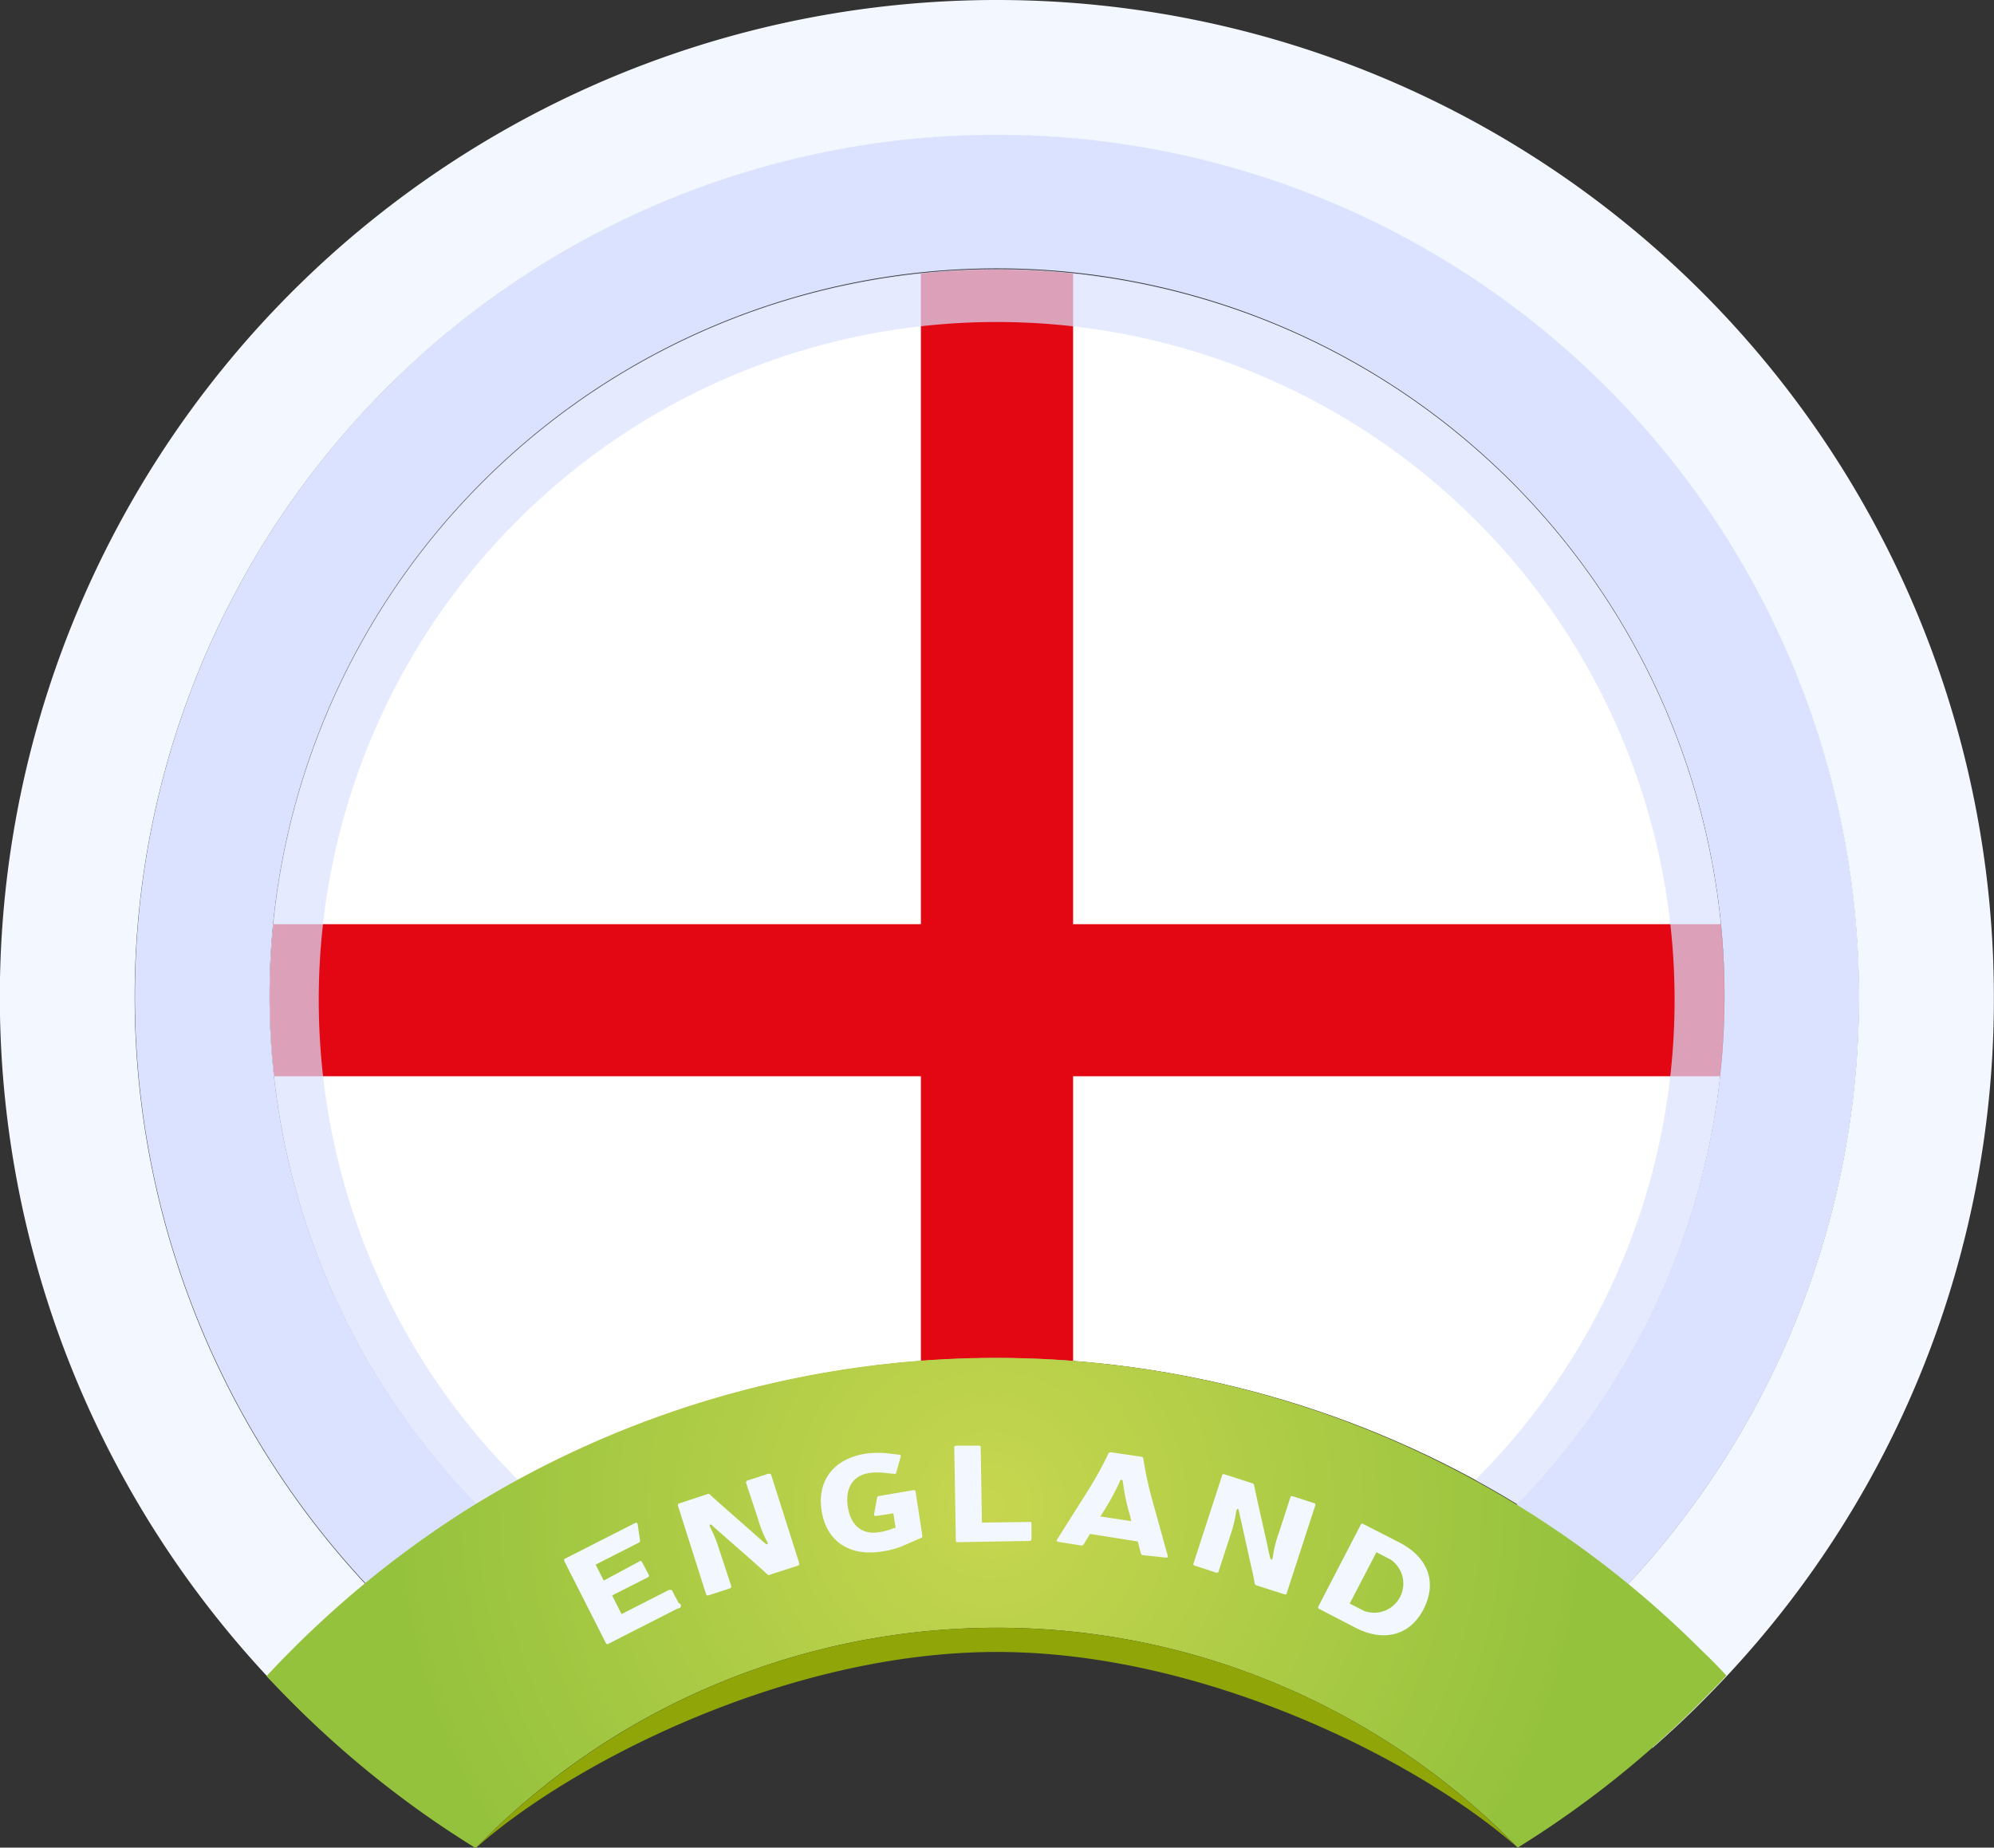
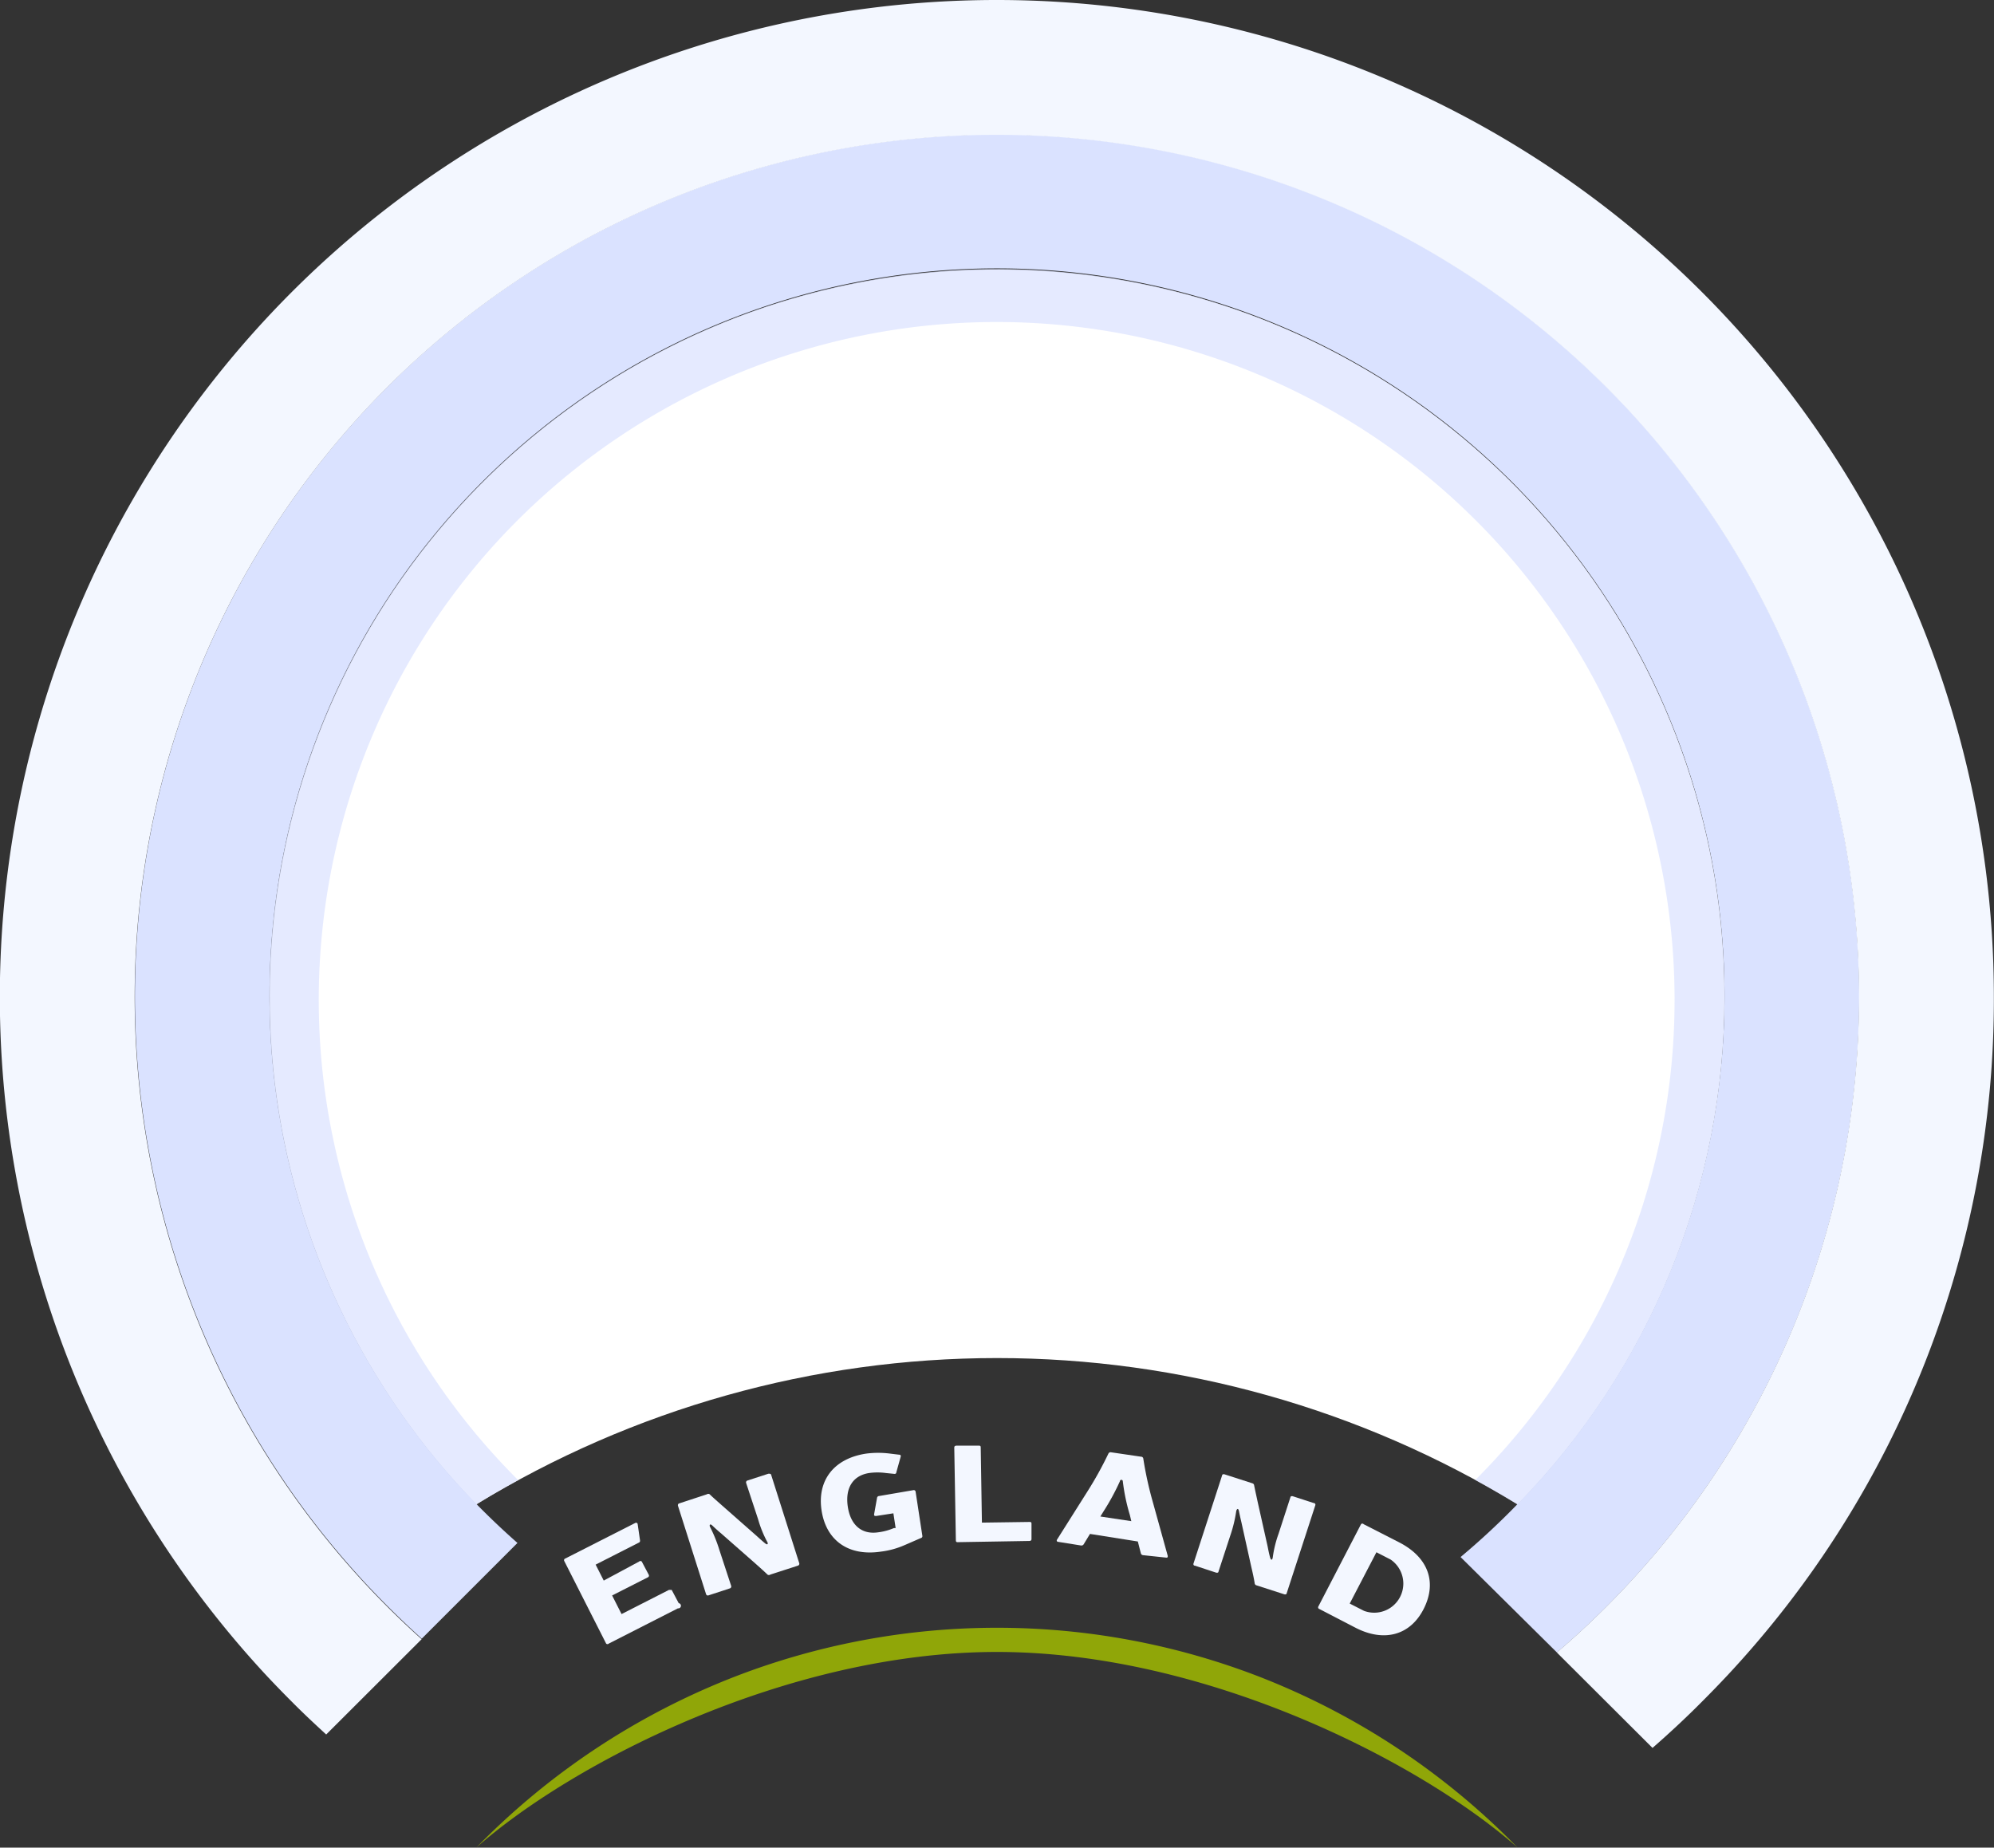
<svg xmlns="http://www.w3.org/2000/svg" viewBox="0 0 150.01 139">
  <rect x="0" y="0" width="150.01" height="139" fill="#333333" stroke="none" />
  <defs>
    <style>.cls-1{fill:none;}.cls-2{fill:#fff;}.cls-3{isolation:isolate;}.cls-4{clip-path:url(#clip-path);}.cls-5{clip-path:url(#clip-path-2);}.cls-6{fill:#e30613;}.cls-7,.cls-8{fill:#dae2ff;}.cls-7{opacity:0.7;mix-blend-mode:multiply;}.cls-9{fill:#f3f7ff;}.cls-10{fill:url(#ĀŚÁŻžŖŪŪŻť_ūŗšŤŚŪÚ_112);}.cls-11{fill:#90a608;}</style>
    <clipPath id="clip-path">
      <path class="cls-1" d="M129.73,75a54.56,54.56,0,0,1-15.55,38.18,75.2,75.2,0,0,0-78.35,0A54.72,54.72,0,1,1,129.73,75Z" />
    </clipPath>
    <clipPath id="clip-path-2">
-       <circle class="cls-2" cx="75" cy="75.25" r="54.98" transform="translate(-23.41 115.29) rotate(-67.23)" />
-     </clipPath>
+       </clipPath>
    <radialGradient id="ĀŚÁŻžŖŪŪŻť_ūŗšŤŚŪÚ_112" cx="74.51" cy="113.25" r="44.82" gradientUnits="userSpaceOnUse">
      <stop offset="0" stop-color="#c7d64f" />
      <stop offset="1" stop-color="#95c23d" />
    </radialGradient>
  </defs>
  <g class="cls-3">
    <g id="Ebene_2" data-name="Ebene 2">
      <g id="_Layer_" data-name="&lt;Layer&gt;">
        <g class="cls-4">
          <circle class="cls-2" cx="75" cy="75.25" r="54.98" transform="translate(-23.41 115.29) rotate(-67.23)" />
          <g class="cls-5">
            <polygon class="cls-6" points="134.7 69.53 80.73 69.53 80.73 16.95 69.28 16.95 69.28 69.53 15.31 69.53 15.31 80.97 69.28 80.97 69.28 133.55 80.73 133.55 80.73 80.97 134.7 80.97 134.7 69.53" />
          </g>
        </g>
        <path class="cls-7" d="M111,111.35c1.07.59,2.13,1.2,3.17,1.84a54.73,54.73,0,1,0-78.35,0c1-.64,2.1-1.25,3.16-1.84a51,51,0,1,1,72,0Z" />
        <path class="cls-8" d="M139.87,75a64.88,64.88,0,0,1-22.74,49.32l-7.25-7.18a55.55,55.55,0,0,0,4.3-4,54.73,54.73,0,1,0-78.35,0q1.5,1.53,3.1,2.94l-7.2,7.2q-2.22-2-4.25-4.18A64.86,64.86,0,1,1,139.87,75Z" />
        <path class="cls-9" d="M150,75a74.47,74.47,0,0,1-20.09,51.09c-.61.65-1.24,1.3-1.88,1.94-1.2,1.21-2.44,2.36-3.71,3.47l-7.2-7.18a64.86,64.86,0,1,0-85.4-1l-7.18,7.17c-.87-.8-1.74-1.61-2.58-2.46-.64-.64-1.27-1.29-1.88-1.94A75,75,0,0,1,75,0a75,75,0,0,1,75,75Z" />
-         <path class="cls-10" d="M128,124.15a75.08,75.08,0,0,0-92.21-11,75.68,75.68,0,0,0-13.86,11c-.64.64-1.27,1.29-1.88,1.95.61.65,1.24,1.3,1.88,1.94a75.09,75.09,0,0,0,13.86,11A54.62,54.62,0,0,1,75,122.46a54.4,54.4,0,0,1,19.62,3.64A55,55,0,0,1,114.18,139,75.09,75.09,0,0,0,128,128c.64-.64,1.27-1.29,1.88-1.94C129.31,125.44,128.68,124.79,128,124.15Z" />
        <path class="cls-9" d="M48.08,117.48a.14.14,0,0,1,.2,0l.53,1a.14.14,0,0,1-.08.19l-2.68,1.36.71,1.4,3.57-1.82c.09,0,.16,0,.2,0l.53,1A.13.13,0,0,1,51,121l-5.2,2.65a.14.14,0,0,1-.2,0l-3.15-6.21a.13.13,0,0,1,.08-.19l5.25-2.67c.1-.05.17,0,.19.07l.18,1.24c0,.07,0,.13-.1.17l-3.24,1.65.61,1.2Z" />
        <path class="cls-9" d="M60.13,117.61a.15.15,0,0,1-.11.18l-2.07.67a.18.18,0,0,1-.21,0c-.29-.28-.63-.58-.92-.84l-2.56-2.25c-.24-.2-.44-.38-.66-.59s-.24,0-.18.1a10.57,10.57,0,0,1,.7,1.73l.89,2.71a.15.15,0,0,1-.11.18l-1.59.52a.14.14,0,0,1-.19-.08L51,113.27c0-.07,0-.14.11-.17l2.07-.68a.18.18,0,0,1,.21,0c.29.28.64.58.93.84l2.58,2.27c.22.2.42.38.65.57s.24,0,.17-.1a8.59,8.59,0,0,1-.69-1.71l-.9-2.73a.15.15,0,0,1,.11-.18l1.57-.51c.1,0,.17,0,.2.07Z" />
        <path class="cls-9" d="M68.7,112.11a.14.14,0,0,1,.18.1l.51,3.34a.14.14,0,0,1-.11.16l-1.08.47-.14.06a6.28,6.28,0,0,1-1.78.49c-2.43.37-4.12-.82-4.47-3.08s.91-3.92,3.34-4.29a7,7,0,0,1,1.83,0l.66.08c.11,0,.14.06.12.15l-.33,1.18c0,.09-.08.13-.18.11l-.6-.06a4.6,4.6,0,0,0-1.27,0c-1.21.19-1.81,1.12-1.6,2.53s1.07,2.11,2.28,1.93a4.39,4.39,0,0,0,1.19-.32l.13,0-.17-1.11-1.29.2c-.11,0-.17,0-.16-.13l.22-1.23a.16.16,0,0,1,.15-.14Z" />
        <path class="cls-9" d="M77.44,114.5c.1,0,.16,0,.16.12l0,1.18c0,.08-.06.13-.16.13l-5.37.09c-.1,0-.16,0-.16-.13l-.12-7c0-.08.06-.13.16-.13l1.67,0c.1,0,.16,0,.16.13l.09,5.66Z" />
        <path class="cls-9" d="M82,115.4l-.48.79a.2.2,0,0,1-.2.08L79.63,116c-.12,0-.16-.09-.11-.17l2.28-3.61a27.37,27.37,0,0,0,1.59-2.87.18.18,0,0,1,.2-.09l2.25.33c.1,0,.16.07.17.14a27.17,27.17,0,0,0,.7,3.21l1.14,4.11c0,.1,0,.15-.15.13L86,117a.19.19,0,0,1-.17-.13l-.23-.9Zm3-1.42a14.81,14.81,0,0,1-.53-2.54.11.11,0,0,0-.22,0,17.62,17.62,0,0,1-1.24,2.28l-.23.37,2.33.35Z" />
        <path class="cls-9" d="M96.8,119.86c0,.08-.1.11-.19.08l-2.08-.67a.18.18,0,0,1-.14-.16c-.06-.39-.16-.83-.25-1.21l-.74-3.34c-.07-.3-.13-.56-.19-.86s-.18-.16-.21,0a10.11,10.11,0,0,1-.44,1.81l-.89,2.72c0,.08-.09.11-.19.08l-1.58-.52c-.1,0-.14-.09-.11-.17L91.94,111c0-.08.1-.11.19-.08l2.08.67a.18.18,0,0,1,.14.16c.08.4.18.84.26,1.22l.75,3.35c.06.3.11.57.19.85s.18.16.2,0a8.64,8.64,0,0,1,.44-1.79l.89-2.74c0-.07.1-.1.19-.07l1.57.51c.1,0,.14.1.11.17Z" />
        <path class="cls-9" d="M105.29,116.05c2.17,1.13,2.83,3,1.81,5s-3,2.51-5.14,1.4l-2.7-1.4a.13.13,0,0,1-.08-.19l3.21-6.19a.13.13,0,0,1,.2,0Zm-3.75,4.59,1.08.55a2.19,2.19,0,0,0,2-3.86l-1.07-.55Z" />
        <path class="cls-11" d="M94.63,126.1a54.72,54.72,0,0,0-39.25,0A55,55,0,0,0,35.83,139C43,132.65,59.18,124.28,75,124.28s32,8.37,39.17,14.72A55,55,0,0,0,94.63,126.1Z" />
      </g>
    </g>
  </g>
</svg>